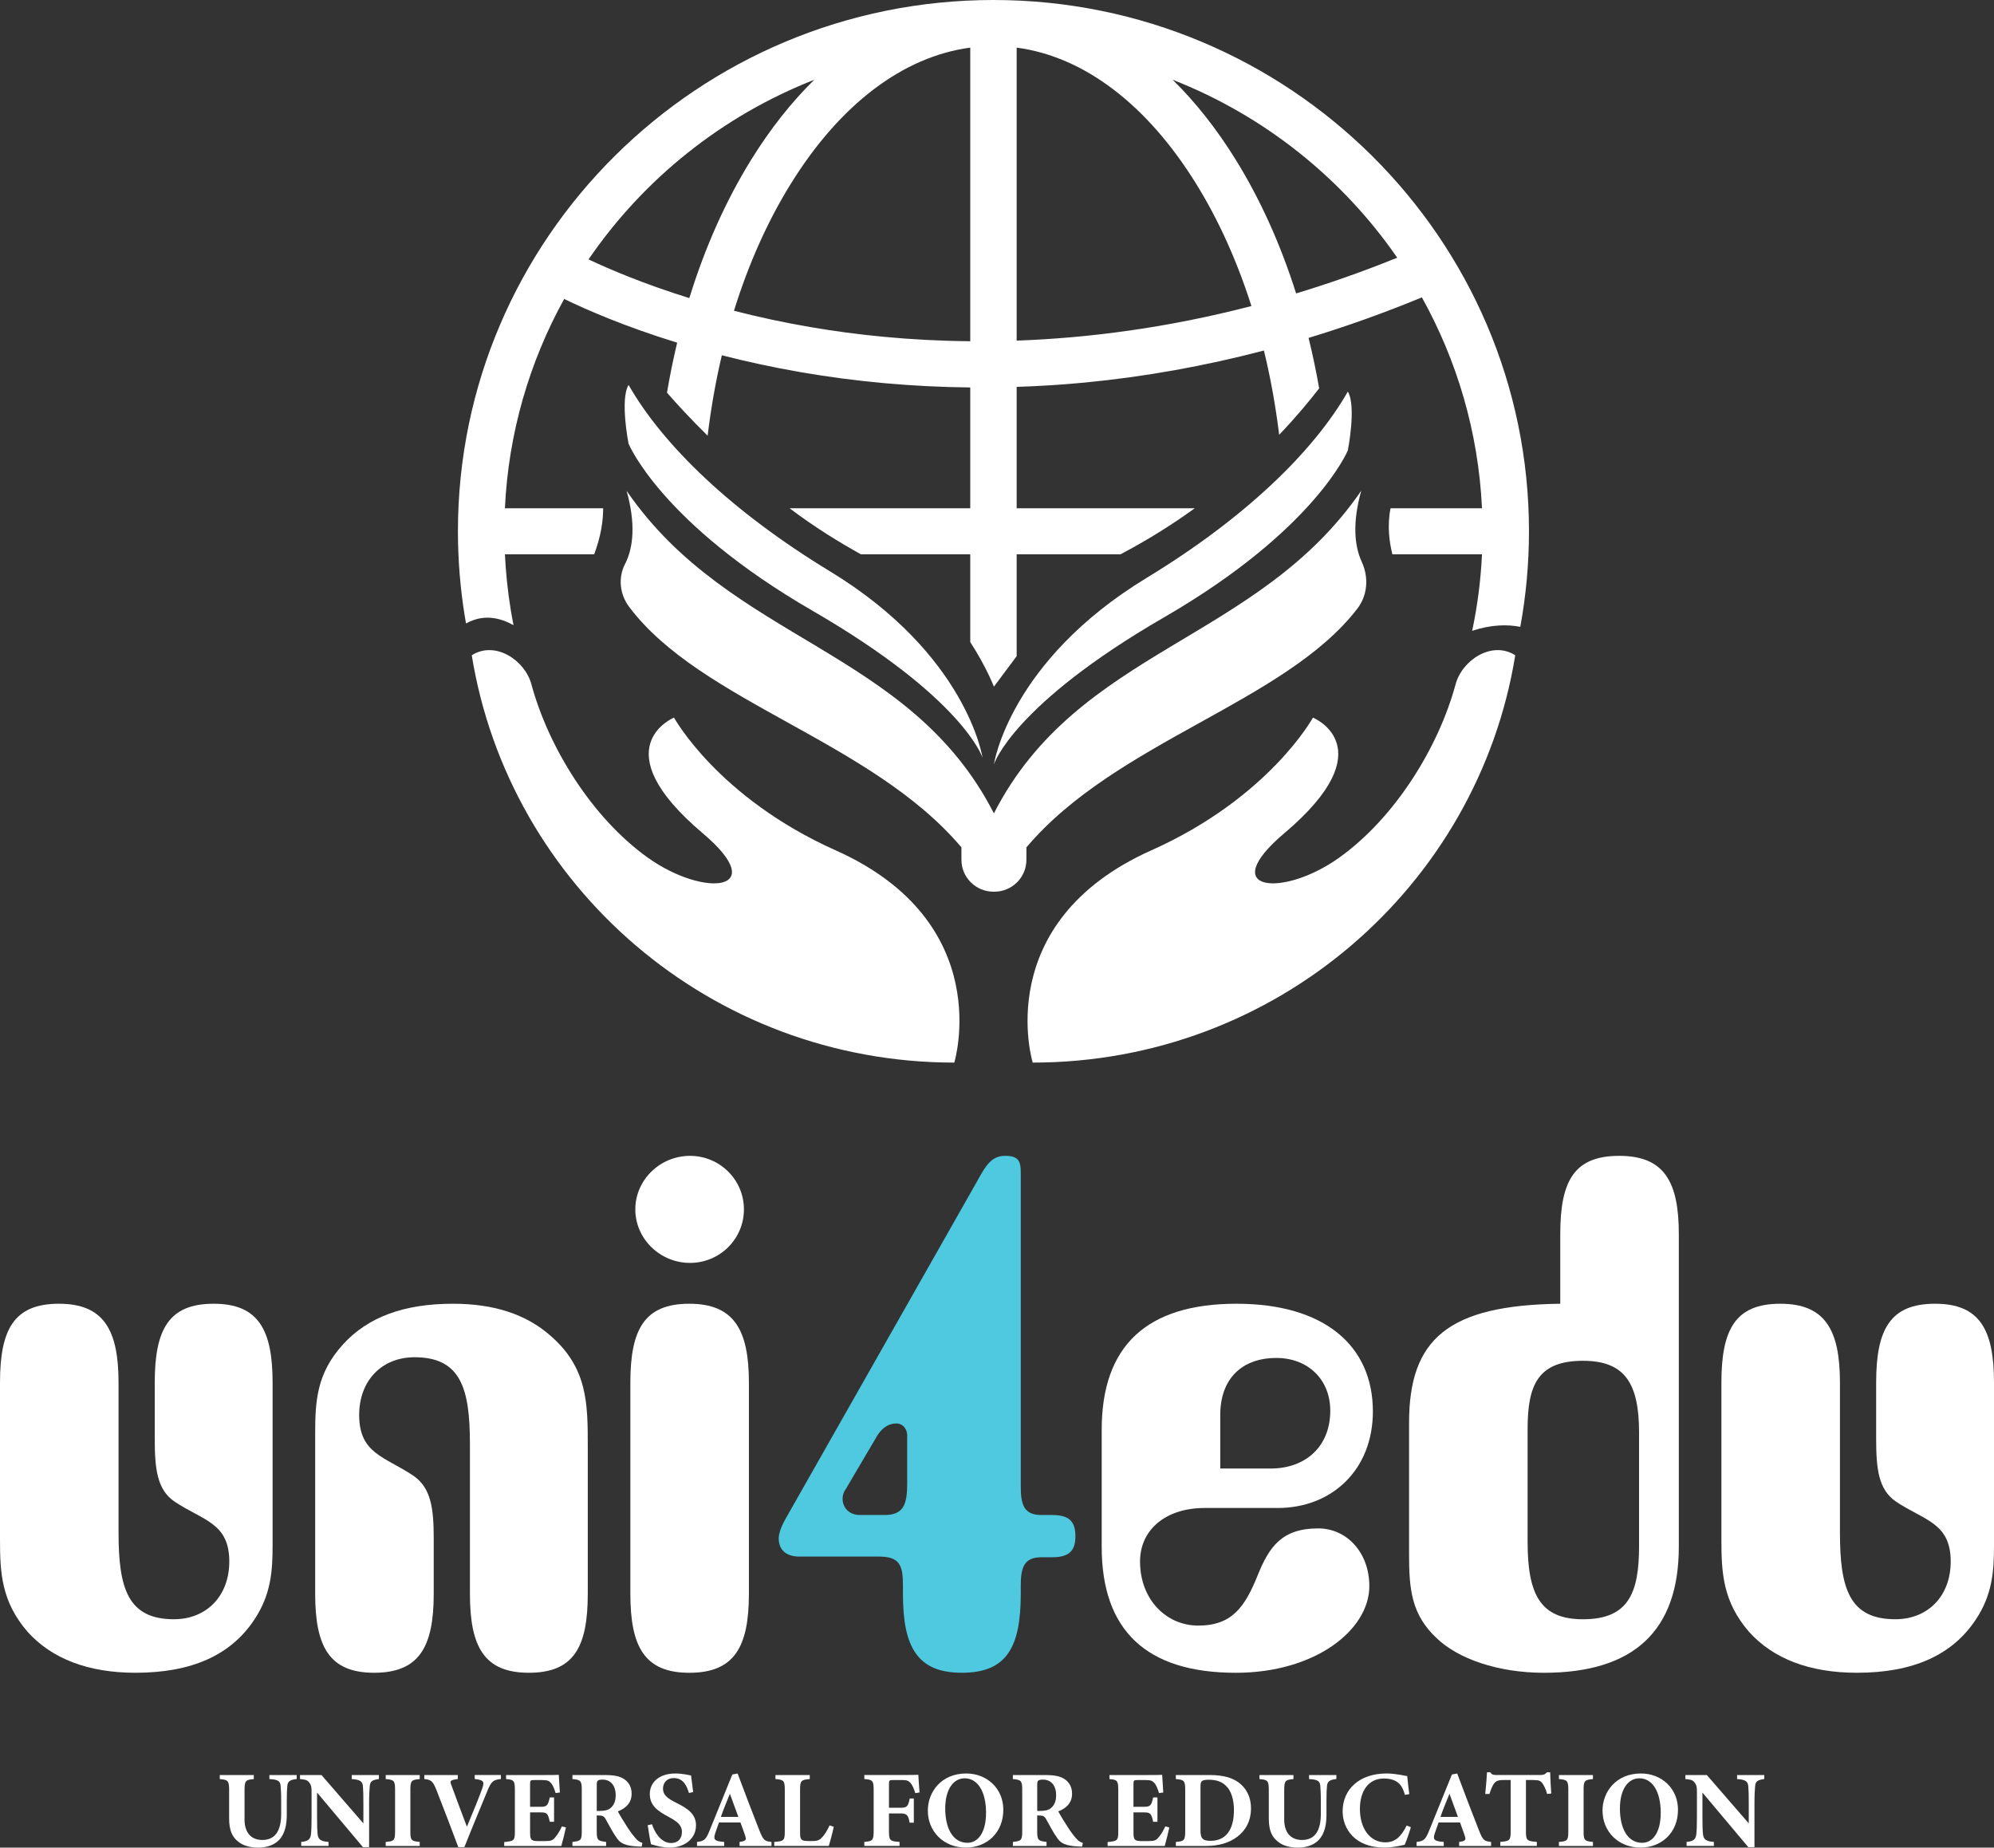
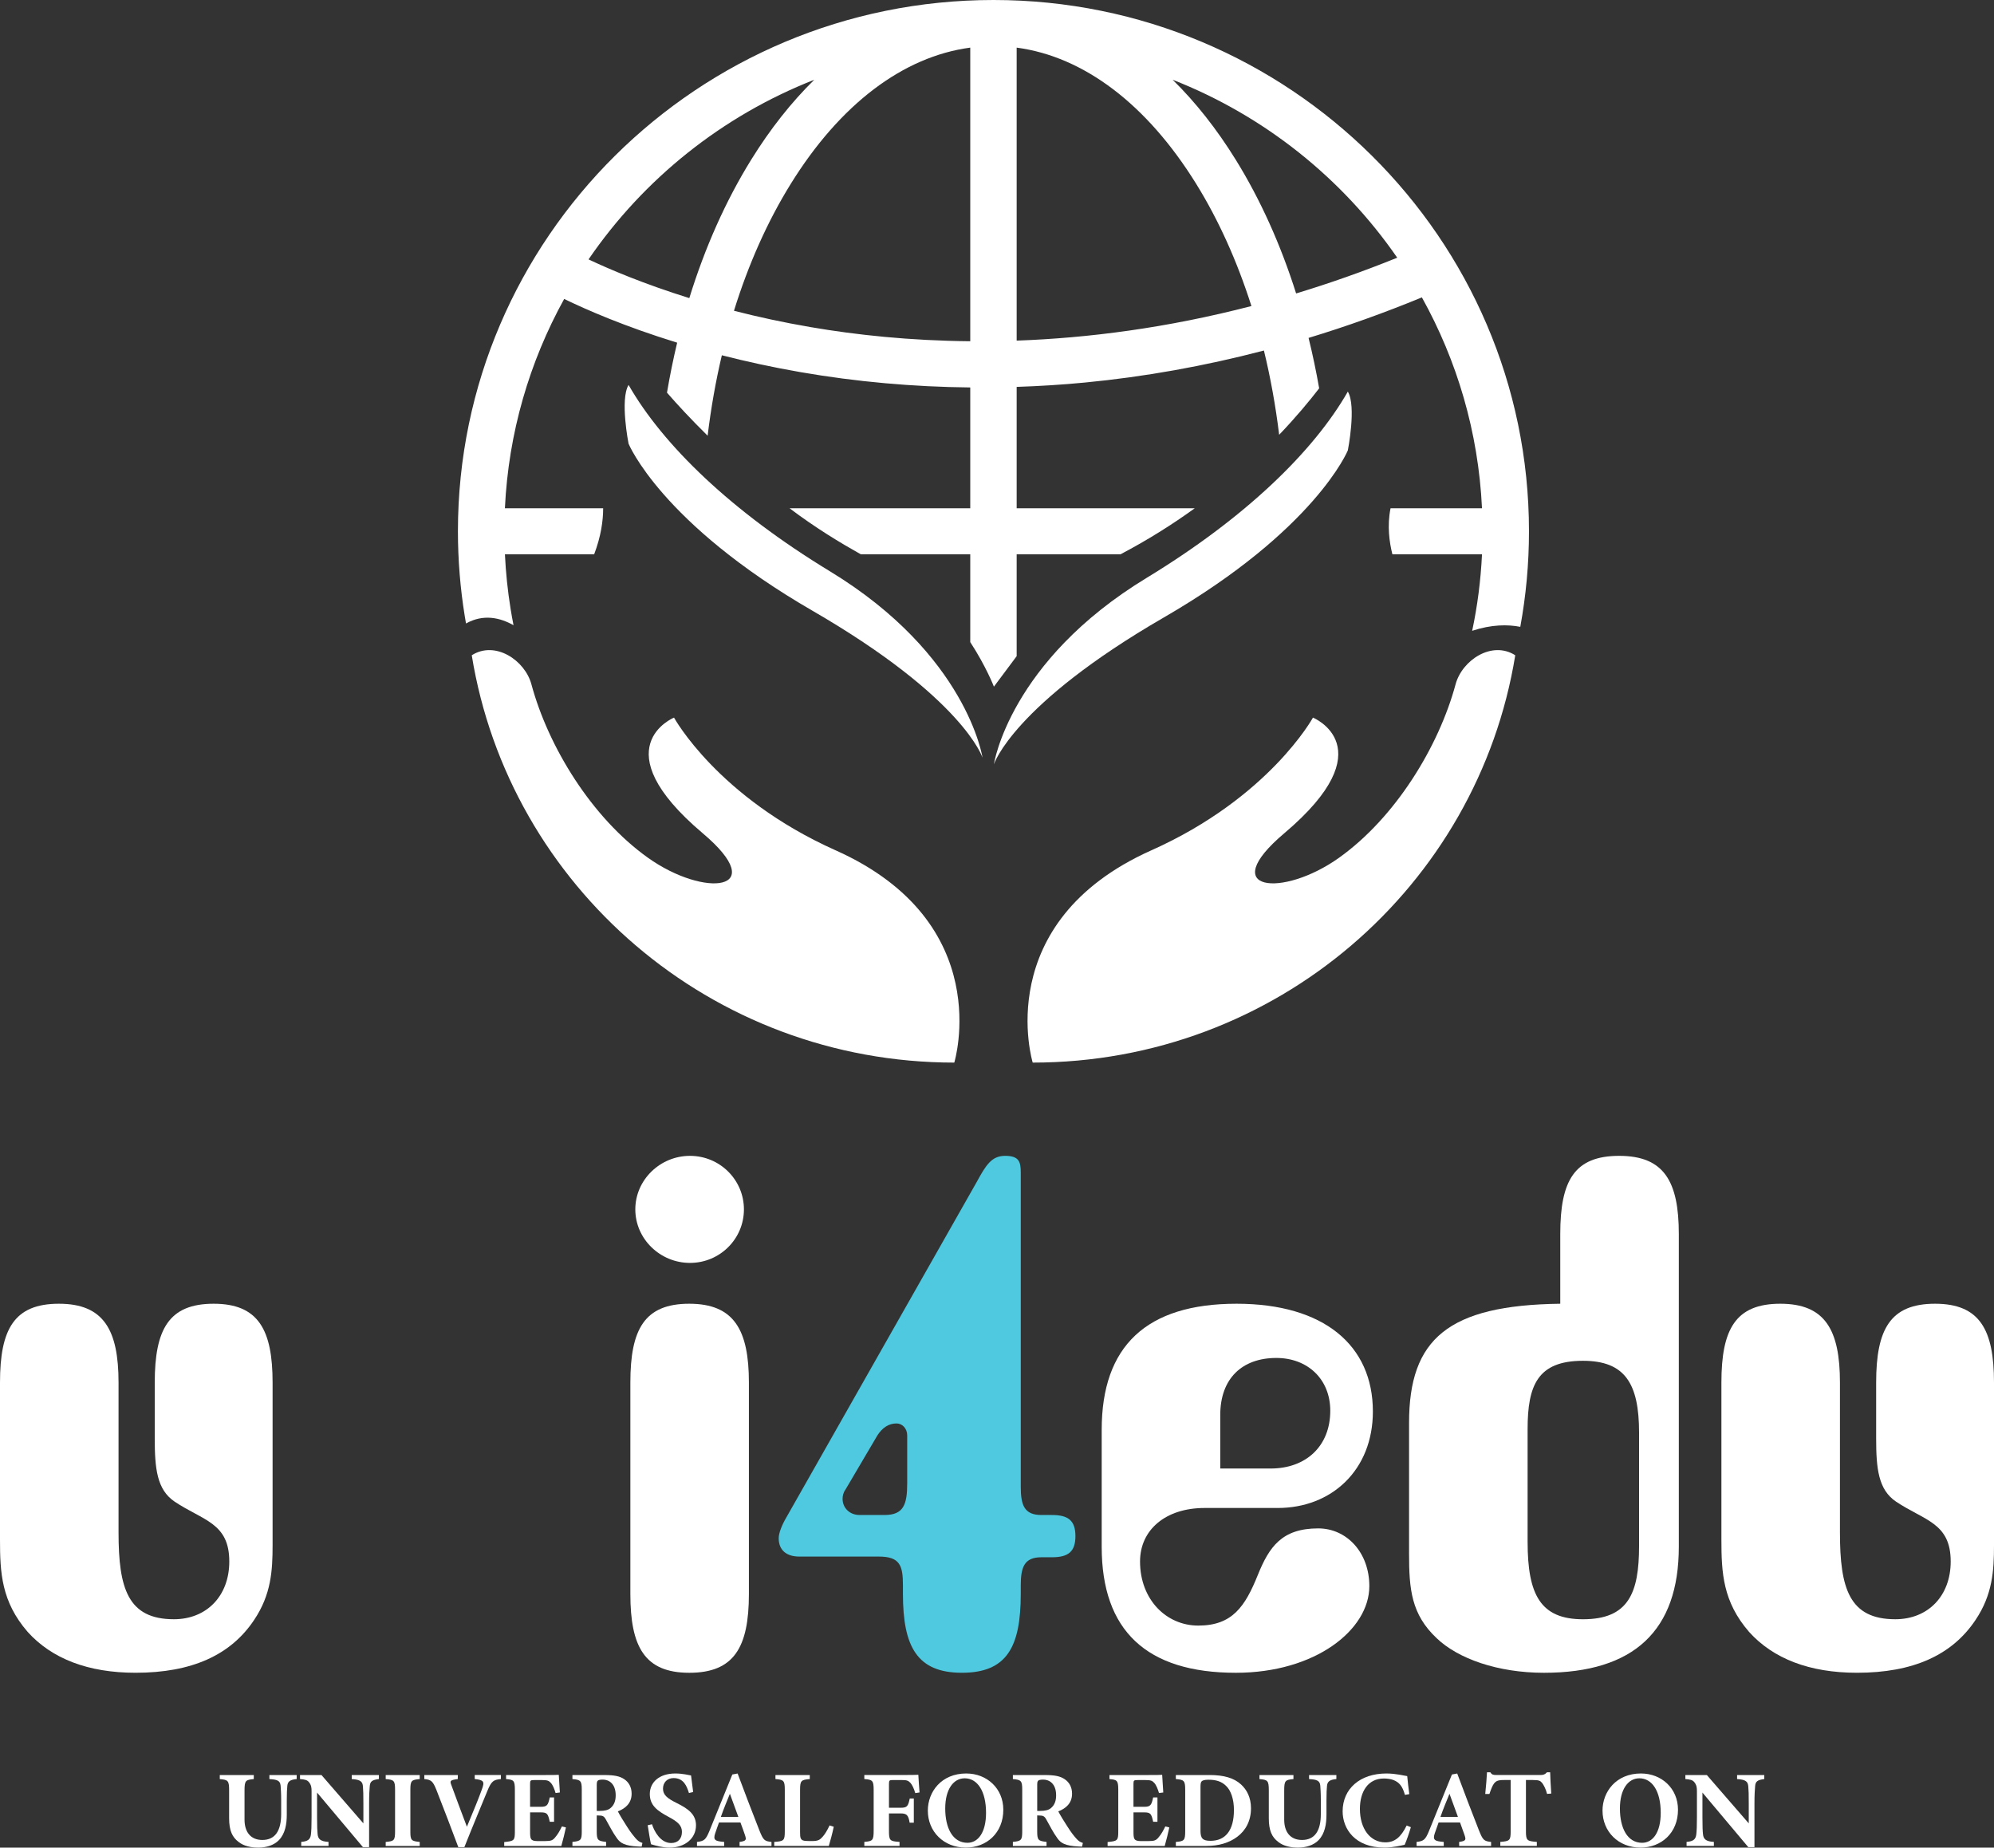
<svg xmlns="http://www.w3.org/2000/svg" width="109" height="101" viewBox="0 0 109 101" fill="none">
  <rect x="0" y="0" width="109" height="101" fill="#333333" stroke="none" />
  <g clip-path="url(#clip0_2325_13704)">
-     <path d="M74.409 26.829C68.723 35.108 58.953 35.426 54.331 44.463C49.708 35.426 39.937 35.108 34.252 26.829C34.754 28.613 34.629 29.936 34.165 30.836C33.779 31.585 33.88 32.491 34.385 33.166C38.303 38.393 47.607 40.471 52.556 46.322V47.004C52.556 47.965 53.342 48.745 54.311 48.745C54.318 48.745 54.325 48.745 54.332 48.744C54.338 48.744 54.345 48.745 54.352 48.745C55.321 48.745 56.107 47.965 56.107 47.004V46.322C61.023 40.51 70.234 38.422 74.198 33.272C74.762 32.539 74.828 31.554 74.44 30.716C74.024 29.819 73.931 28.535 74.411 26.829H74.409Z" fill="white" />
    <path d="M45.678 46.483C39.234 43.602 36.845 39.228 36.845 39.228C36.845 39.228 32.863 40.857 38.414 45.55C42.178 48.731 38.511 49.093 35.421 46.89C32.332 44.687 29.967 40.809 29.049 37.408C28.694 36.09 27.068 35.005 25.788 35.82C27.835 48.444 38.864 58.087 52.165 58.087C52.165 58.087 54.511 50.433 45.678 46.482V46.483Z" fill="white" />
    <path d="M62.939 46.483C69.383 43.602 71.772 39.228 71.772 39.228C71.772 39.228 75.755 40.857 70.204 45.55C66.44 48.731 70.107 49.093 73.197 46.89C76.285 44.687 78.65 40.809 79.568 37.408C79.923 36.09 81.549 35.005 82.83 35.82C80.783 48.444 69.754 58.087 56.452 58.087C56.452 58.087 54.106 50.433 62.939 46.482V46.483Z" fill="white" />
    <path d="M53.707 41.414C53.707 41.414 52.682 38.17 44.406 33.382C36.13 28.594 34.36 24.255 34.36 24.255C34.36 24.255 33.88 21.845 34.36 21.042C36.237 24.328 39.984 27.959 45.364 31.228C52.871 35.792 53.707 41.414 53.707 41.414Z" fill="white" />
    <path d="M54.331 41.779C54.331 41.779 55.355 38.535 63.631 33.747C71.907 28.959 73.678 24.62 73.678 24.62C73.678 24.62 74.157 22.21 73.678 21.407C71.8 24.693 68.053 28.323 62.674 31.593C55.167 36.157 54.331 41.779 54.331 41.779Z" fill="white" />
    <path d="M28.071 34.177C28.013 33.883 27.96 33.587 27.912 33.29C27.752 32.303 27.649 31.302 27.601 30.302H32.479C32.854 29.313 32.971 28.463 32.971 27.784H27.6C27.795 23.654 28.947 19.77 30.84 16.342C32.035 16.923 34.138 17.846 37.016 18.732C36.803 19.627 36.617 20.538 36.46 21.464C37.021 22.111 37.746 22.893 38.682 23.819C38.864 22.313 39.123 20.842 39.459 19.421C40.779 19.759 42.219 20.076 43.771 20.345C46.816 20.872 49.915 21.149 53.038 21.18V27.785H43.161C44.606 28.873 45.909 29.658 47.059 30.303H53.038V35.101C53.916 36.45 54.331 37.536 54.331 37.536L55.575 35.87V30.302H61.249C62.749 29.514 64.102 28.659 65.311 27.784H55.575V21.149C56.815 21.108 58.057 21.032 59.3 20.912C62.565 20.599 65.836 20.014 69.091 19.162C69.453 20.647 69.731 22.188 69.924 23.767C70.834 22.816 71.561 21.943 72.111 21.228C71.947 20.293 71.754 19.373 71.532 18.472C73.608 17.842 75.674 17.102 77.726 16.257C79.646 19.706 80.815 23.621 81.012 27.784H76.013C75.82 28.741 75.95 29.655 76.114 30.302H81.012C80.944 31.728 80.763 33.124 80.475 34.483C81.533 34.134 82.416 34.132 83.105 34.266C83.416 32.571 83.58 30.826 83.58 29.043C83.581 13.029 70.448 0 54.306 0C38.164 0 25.032 13.029 25.032 29.043C25.032 30.593 25.158 32.156 25.407 33.689C25.428 33.821 25.452 33.952 25.474 34.083C26.424 33.549 27.341 33.765 28.07 34.177H28.071ZM76.377 14.088C74.496 14.849 72.651 15.496 70.851 16.041C70.009 13.38 68.903 10.917 67.554 8.737C66.506 7.043 65.346 5.58 64.102 4.36C69.107 6.321 73.376 9.741 76.378 14.087L76.377 14.088ZM55.575 2.603C59.244 3.092 62.691 5.694 65.392 10.056C66.622 12.043 67.632 14.294 68.408 16.73C63.769 17.934 59.453 18.481 55.575 18.62V2.603ZM53.038 2.603V18.654C49.728 18.624 46.796 18.308 44.325 17.884C42.811 17.626 41.408 17.318 40.122 16.988C40.909 14.452 41.948 12.114 43.223 10.056C45.924 5.695 49.37 3.092 53.039 2.603H53.038ZM44.512 4.36C43.267 5.58 42.108 7.043 41.059 8.737C39.667 10.986 38.533 13.536 37.681 16.296C35.17 15.514 33.292 14.709 32.172 14.18C35.176 9.79 39.471 6.336 44.512 4.36Z" fill="white" />
    <path d="M14.901 84.474C14.901 85.859 14.823 87.168 13.892 88.554C12.612 90.479 10.477 91.442 7.412 91.442C4.812 91.442 2.833 90.672 1.513 89.209C0.078 87.553 0 85.975 0 84.165V75.58C0 72.654 0.776 71.269 3.221 71.269C5.666 71.269 6.48 72.693 6.48 75.58V83.781C6.48 86.822 6.985 88.516 9.507 88.516C11.292 88.516 12.534 87.245 12.534 85.359C12.534 83.242 11.098 83.126 9.546 82.087C8.576 81.432 8.459 80.277 8.459 78.622V75.58C8.459 72.654 9.236 71.269 11.68 71.269C14.125 71.269 14.901 72.693 14.901 75.58V84.474Z" fill="white" />
-     <path d="M17.229 78.352C17.229 76.62 17.306 75.08 18.742 73.501C20.1 72 22.079 71.269 24.757 71.269C27.007 71.269 28.754 71.846 30.073 73.001C32.13 74.772 32.13 76.735 32.13 79.084V87.13C32.13 90.056 31.354 91.442 28.909 91.442C26.464 91.442 25.688 90.017 25.688 87.13V78.93C25.688 75.888 25.183 74.194 22.661 74.194C20.876 74.194 19.634 75.465 19.634 77.351C19.634 79.469 21.031 79.623 22.584 80.662C23.554 81.317 23.709 82.433 23.709 84.088V87.13C23.709 90.056 22.894 91.442 20.449 91.442C18.005 91.442 17.229 90.017 17.229 87.13V78.352Z" fill="white" />
    <path d="M37.679 71.269C40.123 71.269 40.938 72.694 40.938 75.581V87.131C40.938 90.057 40.123 91.443 37.679 91.443C35.234 91.443 34.458 90.018 34.458 87.131V75.581C34.458 72.655 35.234 71.269 37.679 71.269ZM37.717 63.185C39.347 63.185 40.666 64.494 40.666 66.111C40.666 67.728 39.347 69.037 37.717 69.037C36.088 69.037 34.729 67.728 34.729 66.111C34.729 64.494 36.088 63.185 37.717 63.185Z" fill="white" />
    <path d="M56.925 82.818H57.507C58.399 82.818 58.787 83.126 58.787 83.973C58.787 84.82 58.399 85.128 57.507 85.128H56.925C55.993 85.128 55.799 85.667 55.799 86.668V87.13C55.799 90.056 55.023 91.442 52.579 91.442C50.134 91.442 49.358 90.017 49.358 87.13V86.668C49.358 85.59 49.203 85.09 48.038 85.09H43.692C42.994 85.09 42.567 84.743 42.567 84.089C42.567 83.819 42.722 83.396 42.994 82.934L53.394 64.608C53.898 63.684 54.208 63.184 54.946 63.184C55.722 63.184 55.799 63.53 55.799 64.108V81.278C55.799 82.279 55.993 82.818 56.925 82.818ZM49.591 78.468C49.591 78.083 49.319 77.813 49.008 77.813C48.582 77.813 48.232 78.044 47.961 78.468L46.215 81.432C46.098 81.586 46.059 81.779 46.059 81.933C46.059 82.433 46.447 82.818 46.991 82.818H48.349C49.397 82.818 49.591 82.241 49.591 81.086V78.468Z" fill="#4EC9DF" />
    <path d="M67.596 71.269C72.369 71.269 75.047 73.541 75.047 77.16C75.047 80.355 72.796 82.434 69.847 82.434H65.85C63.716 82.434 62.319 83.627 62.319 85.36C62.319 87.439 63.754 88.863 65.501 88.863C67.363 88.863 68.062 87.824 68.76 86.091C69.381 84.552 70.08 83.55 72.059 83.55C73.611 83.55 74.853 84.859 74.853 86.707C74.853 89.094 71.903 91.443 67.557 91.443C62.668 91.443 60.223 89.133 60.223 84.552V78.161C60.223 73.579 62.668 71.269 67.596 71.269ZM69.459 80.277C71.399 80.277 72.718 79.045 72.718 77.12C72.718 75.388 71.477 74.233 69.769 74.233C67.906 74.233 66.704 75.349 66.704 77.351V80.277H69.459Z" fill="white" />
    <path d="M88.511 63.185C90.956 63.185 91.771 64.571 91.771 67.458V84.552C91.771 89.133 89.326 91.443 84.398 91.443C81.876 91.443 79.702 90.673 78.538 89.556C77.141 88.247 77.025 86.861 77.025 84.936V77.776C77.025 73.194 79.159 71.347 85.29 71.269V67.458C85.29 64.532 86.066 63.185 88.511 63.185ZM86.532 74.388C84.049 74.388 83.505 75.735 83.505 78.122V84.282C83.505 87.169 84.204 88.517 86.532 88.517C89.016 88.517 89.598 87.092 89.598 84.513V78.315C89.598 75.62 88.822 74.388 86.532 74.388Z" fill="white" />
    <path d="M109 84.474C109 85.859 108.922 87.168 107.991 88.554C106.71 90.479 104.576 91.442 101.511 91.442C98.911 91.442 96.932 90.672 95.612 89.209C94.177 87.553 94.099 85.975 94.099 84.165V75.58C94.099 72.654 94.875 71.269 97.32 71.269C99.764 71.269 100.579 72.693 100.579 75.58V83.781C100.579 86.822 101.084 88.516 103.606 88.516C105.391 88.516 106.633 87.245 106.633 85.359C106.633 83.242 105.197 83.126 103.645 82.087C102.675 81.432 102.558 80.277 102.558 78.622V75.58C102.558 72.654 103.334 71.269 105.779 71.269C108.224 71.269 109 72.693 109 75.58V84.474Z" fill="white" />
    <path d="M16.218 97.252C15.833 97.288 15.731 97.401 15.707 97.616C15.689 97.795 15.677 97.998 15.677 98.416V99.197C15.677 99.71 15.593 100.23 15.25 100.588C14.974 100.875 14.547 101 14.119 101C13.722 101 13.325 100.916 13.042 100.69C12.693 100.427 12.525 100.064 12.525 99.396V97.885C12.525 97.337 12.471 97.294 12.014 97.253V97.033H13.873V97.253C13.422 97.294 13.367 97.337 13.367 97.885V99.473C13.367 100.141 13.698 100.582 14.341 100.582C15.057 100.582 15.37 100.057 15.37 99.163V98.417C15.37 98.005 15.351 97.79 15.339 97.611C15.315 97.337 15.147 97.277 14.726 97.253V97.033H16.218V97.253V97.252Z" fill="white" />
    <path d="M20.712 97.252C20.345 97.3 20.231 97.377 20.212 97.646C20.194 97.879 20.177 98.082 20.177 98.601V100.975H19.84L17.332 97.991V99.34C17.332 99.859 17.344 100.091 17.362 100.265C17.387 100.527 17.513 100.664 17.958 100.688V100.909H16.466V100.688C16.808 100.658 16.959 100.569 16.996 100.289C17.02 100.074 17.032 99.859 17.032 99.34V97.926C17.032 97.729 17.02 97.598 16.905 97.443C16.797 97.293 16.653 97.275 16.4 97.252V97.032H17.573L19.864 99.675V98.601C19.864 98.082 19.858 97.885 19.84 97.664C19.822 97.407 19.726 97.282 19.227 97.252V97.032H20.712V97.252Z" fill="white" />
    <path d="M21.084 100.91V100.69C21.541 100.649 21.596 100.612 21.596 100.112V97.838C21.596 97.337 21.536 97.29 21.084 97.253V97.033H22.943V97.253C22.492 97.294 22.432 97.337 22.432 97.838V100.112C22.432 100.607 22.486 100.643 22.943 100.69V100.91H21.084Z" fill="white" />
    <path d="M27.382 97.252C26.985 97.293 26.865 97.347 26.636 97.914C26.449 98.373 25.829 99.854 25.384 100.975H25.053C24.884 100.51 24.103 98.463 23.85 97.831C23.664 97.383 23.585 97.288 23.195 97.252V97.032H25.029L25.023 97.252C24.584 97.312 24.584 97.353 24.681 97.604C24.867 98.106 25.318 99.335 25.523 99.859C25.884 99.006 26.209 98.194 26.346 97.806C26.497 97.395 26.455 97.305 25.95 97.251V97.031H27.382V97.251V97.252Z" fill="white" />
    <path d="M30.936 99.896C30.906 100.057 30.737 100.743 30.684 100.91H27.562V100.696C28.109 100.642 28.145 100.612 28.145 100.111V97.832C28.145 97.324 28.073 97.289 27.664 97.253V97.033H29.619C30.25 97.033 30.461 97.027 30.545 97.021C30.551 97.129 30.581 97.618 30.605 97.987L30.37 98.017C30.316 97.814 30.214 97.57 30.111 97.462C30.003 97.343 29.925 97.307 29.619 97.307H29.228C28.999 97.307 28.976 97.319 28.976 97.522V98.769H29.565C29.902 98.769 29.962 98.68 30.052 98.256H30.287V99.587H30.052C29.956 99.145 29.908 99.074 29.559 99.074H28.977V100.1C28.977 100.512 28.988 100.637 29.362 100.643H29.788C30.125 100.643 30.215 100.602 30.348 100.44C30.499 100.267 30.619 100.046 30.715 99.843L30.937 99.897L30.936 99.896Z" fill="white" />
    <path d="M35.075 100.946C35.039 100.946 34.966 100.946 34.894 100.94C34.131 100.905 33.908 100.743 33.727 100.493C33.487 100.165 33.312 99.801 33.107 99.443C33.017 99.282 32.933 99.245 32.741 99.245L32.62 99.24V100.111C32.62 100.594 32.681 100.636 33.132 100.689V100.91H31.291V100.689C31.748 100.641 31.802 100.594 31.802 100.111V97.826C31.802 97.354 31.742 97.289 31.291 97.253V97.033H33.035C33.571 97.033 33.878 97.092 34.124 97.26C34.365 97.421 34.527 97.683 34.527 98.054C34.527 98.585 34.172 98.865 33.775 99.02C33.865 99.199 34.1 99.587 34.28 99.861C34.491 100.19 34.623 100.35 34.737 100.482C34.876 100.637 34.942 100.685 35.117 100.745L35.075 100.948V100.946ZM32.783 98.994C33.042 98.994 33.24 98.953 33.373 98.839C33.572 98.672 33.656 98.446 33.656 98.141C33.656 97.509 33.289 97.282 32.952 97.282C32.79 97.282 32.712 97.306 32.676 97.342C32.634 97.377 32.621 97.45 32.621 97.569V98.995H32.783V98.994Z" fill="white" />
    <path d="M37.661 98.016C37.541 97.634 37.372 97.199 36.819 97.199C36.47 97.199 36.242 97.444 36.242 97.778C36.242 98.112 36.464 98.303 36.994 98.565C37.637 98.882 38.046 99.192 38.046 99.782C38.046 100.487 37.456 101 36.597 101C36.212 101 35.869 100.899 35.586 100.815C35.55 100.678 35.447 100.058 35.406 99.777L35.64 99.723C35.761 100.099 36.097 100.749 36.687 100.749C37.054 100.749 37.277 100.522 37.277 100.14C37.277 99.794 37.06 99.592 36.555 99.323C35.929 98.989 35.521 98.691 35.521 98.07C35.521 97.449 36.014 96.948 36.916 96.948C37.331 96.948 37.644 97.037 37.776 97.056C37.801 97.276 37.843 97.587 37.891 97.962L37.662 98.016H37.661Z" fill="white" />
    <path d="M40.428 100.91V100.69C40.807 100.636 40.807 100.571 40.723 100.314C40.663 100.135 40.567 99.866 40.476 99.627H39.303C39.238 99.812 39.153 100.039 39.093 100.224C38.967 100.601 39.111 100.648 39.586 100.69V100.91H38.101V100.69C38.48 100.642 38.576 100.589 38.781 100.088L40.032 97.003L40.321 96.949C40.706 97.987 41.115 99.049 41.506 100.046C41.728 100.602 41.782 100.643 42.173 100.691V100.911H40.429L40.428 100.91ZM39.898 98.058C39.724 98.487 39.556 98.887 39.405 99.322H40.362L39.899 98.058H39.898Z" fill="white" />
    <path d="M45.576 99.859C45.528 100.116 45.36 100.749 45.306 100.909H42.322V100.689C42.852 100.653 42.9 100.611 42.9 100.111V97.837C42.9 97.336 42.84 97.289 42.389 97.252V97.032H44.265V97.252C43.796 97.293 43.735 97.336 43.735 97.837V100.152C43.735 100.48 43.747 100.629 44.078 100.635C44.089 100.641 44.367 100.641 44.39 100.641C44.732 100.641 44.822 100.57 44.967 100.408C45.081 100.289 45.238 100.032 45.346 99.787L45.575 99.859L45.576 99.859Z" fill="white" />
    <path d="M50.033 98.022C49.967 97.795 49.871 97.575 49.768 97.461C49.642 97.33 49.563 97.306 49.275 97.306H48.824C48.62 97.306 48.595 97.318 48.595 97.521V98.821H49.239C49.594 98.821 49.641 98.731 49.731 98.314H49.953V99.638H49.724C49.659 99.232 49.568 99.131 49.237 99.131H48.594V100.062C48.594 100.61 48.63 100.653 49.172 100.688V100.909H47.247V100.688C47.704 100.647 47.758 100.61 47.758 100.062V97.866C47.758 97.335 47.704 97.288 47.247 97.251V97.031H49.286C49.803 97.031 50.104 97.025 50.2 97.019C50.206 97.12 50.236 97.634 50.266 97.986L50.031 98.021L50.033 98.022Z" fill="white" />
    <path d="M52.824 96.948C53.937 96.948 54.845 97.754 54.845 98.929C54.845 100.2 53.931 100.999 52.794 100.999C51.591 100.999 50.719 100.128 50.719 98.976C50.719 97.956 51.452 96.947 52.824 96.947V96.948ZM52.734 97.211C52.121 97.211 51.67 97.808 51.67 98.863C51.67 99.919 52.072 100.737 52.884 100.737C53.456 100.737 53.901 100.189 53.901 99.096C53.901 97.914 53.431 97.211 52.734 97.211Z" fill="white" />
    <path d="M59.151 100.946C59.115 100.946 59.042 100.946 58.971 100.94C58.207 100.905 57.984 100.743 57.804 100.493C57.563 100.165 57.388 99.801 57.184 99.443C57.093 99.282 57.009 99.245 56.817 99.245L56.697 99.24V100.111C56.697 100.594 56.757 100.636 57.208 100.689V100.91H55.368V100.689C55.825 100.641 55.879 100.594 55.879 100.111V97.826C55.879 97.354 55.819 97.289 55.368 97.253V97.033H57.112C57.648 97.033 57.954 97.092 58.2 97.26C58.441 97.421 58.603 97.683 58.603 98.054C58.603 98.585 58.248 98.865 57.851 99.02C57.941 99.199 58.176 99.587 58.357 99.861C58.567 100.19 58.699 100.35 58.814 100.482C58.952 100.637 59.018 100.685 59.193 100.745L59.151 100.948V100.946ZM56.86 98.994C57.119 98.994 57.317 98.953 57.45 98.839C57.648 98.672 57.732 98.446 57.732 98.141C57.732 97.509 57.365 97.282 57.029 97.282C56.867 97.282 56.788 97.306 56.752 97.342C56.71 97.377 56.698 97.45 56.698 97.569V98.995H56.86V98.994Z" fill="white" />
    <path d="M63.92 99.896C63.89 100.057 63.721 100.743 63.668 100.91H60.546V100.696C61.093 100.642 61.129 100.612 61.129 100.111V97.832C61.129 97.324 61.057 97.289 60.648 97.253V97.033H62.603C63.234 97.033 63.445 97.027 63.529 97.021C63.535 97.129 63.565 97.618 63.589 97.987L63.355 98.017C63.3 97.814 63.199 97.57 63.096 97.462C62.987 97.343 62.909 97.307 62.603 97.307H62.212C61.983 97.307 61.96 97.319 61.96 97.522V98.769H62.549C62.886 98.769 62.946 98.68 63.036 98.256H63.271V99.587H63.036C62.94 99.145 62.892 99.074 62.544 99.074H61.961V100.1C61.961 100.512 61.972 100.637 62.346 100.643H62.773C63.109 100.643 63.199 100.602 63.332 100.44C63.483 100.267 63.603 100.046 63.699 99.843L63.921 99.897L63.92 99.896Z" fill="white" />
    <path d="M66.123 97.032C66.893 97.032 67.457 97.192 67.843 97.55C68.149 97.831 68.384 98.248 68.384 98.852C68.384 99.538 68.095 100.063 67.632 100.409C67.187 100.743 66.615 100.91 65.93 100.91H64.276V100.69C64.733 100.654 64.788 100.601 64.788 100.105V97.837C64.788 97.336 64.722 97.289 64.276 97.252V97.032H66.123ZM65.623 100.063C65.623 100.486 65.732 100.629 66.17 100.629C66.982 100.629 67.452 100.068 67.452 98.941C67.452 98.374 67.295 97.879 67.019 97.623C66.767 97.373 66.453 97.289 66.051 97.289C65.829 97.289 65.726 97.337 65.69 97.373C65.635 97.426 65.624 97.527 65.624 97.701V100.064L65.623 100.063Z" fill="white" />
    <path d="M73.051 97.252C72.666 97.288 72.564 97.401 72.54 97.616C72.522 97.795 72.51 97.998 72.51 98.416V99.197C72.51 99.71 72.425 100.23 72.083 100.588C71.806 100.875 71.38 101 70.952 101C70.555 101 70.158 100.916 69.875 100.69C69.526 100.427 69.358 100.064 69.358 99.396V97.885C69.358 97.337 69.304 97.294 68.847 97.253V97.033H70.705V97.253C70.254 97.294 70.2 97.337 70.2 97.885V99.473C70.2 100.141 70.531 100.582 71.174 100.582C71.89 100.582 72.202 100.057 72.202 99.163V98.417C72.202 98.005 72.184 97.79 72.172 97.611C72.148 97.337 71.98 97.277 71.559 97.253V97.033H73.051V97.253V97.252Z" fill="white" />
    <path d="M77.123 99.883C77.038 100.182 76.882 100.635 76.786 100.844C76.63 100.88 76.136 100.999 75.679 100.999C74.061 100.999 73.394 99.966 73.394 99.018C73.394 97.783 74.344 96.948 75.787 96.948C76.31 96.948 76.773 97.073 76.924 97.091C76.954 97.371 76.996 97.813 77.038 98.076L76.798 98.117C76.672 97.653 76.491 97.431 76.172 97.306C76.027 97.246 75.811 97.222 75.649 97.222C74.777 97.222 74.338 97.944 74.338 98.881C74.338 99.973 74.903 100.712 75.727 100.712C76.232 100.712 76.569 100.449 76.894 99.793L77.123 99.883V99.883Z" fill="white" />
    <path d="M79.763 100.91V100.69C80.143 100.636 80.143 100.571 80.058 100.314C79.998 100.135 79.902 99.866 79.812 99.627H78.639C78.573 99.812 78.489 100.039 78.428 100.224C78.302 100.601 78.447 100.648 78.921 100.69V100.91H77.436V100.69C77.815 100.642 77.911 100.589 78.116 100.088L79.368 97.003L79.657 96.949C80.042 97.987 80.45 99.049 80.841 100.046C81.063 100.602 81.118 100.643 81.509 100.691V100.911H79.764L79.763 100.91ZM79.234 98.058C79.059 98.487 78.891 98.887 78.741 99.322H79.697L79.235 98.058H79.234Z" fill="white" />
    <path d="M84.569 98.064C84.503 97.789 84.371 97.562 84.31 97.478C84.202 97.353 84.154 97.305 83.799 97.305H83.414V100.11C83.414 100.611 83.474 100.647 84.01 100.688V100.909H82.013V100.688C82.524 100.647 82.579 100.61 82.579 100.11V97.305H82.212C81.875 97.305 81.779 97.359 81.665 97.502C81.58 97.616 81.496 97.831 81.418 98.069H81.189C81.231 97.633 81.274 97.168 81.285 96.882H81.466C81.556 97.019 81.628 97.031 81.808 97.031H84.214C84.376 97.031 84.461 96.995 84.564 96.882H84.738C84.744 97.132 84.768 97.657 84.798 98.045L84.569 98.064Z" fill="white" />
-     <path d="M85.218 100.91V100.69C85.675 100.649 85.73 100.612 85.73 100.112V97.838C85.73 97.337 85.669 97.29 85.218 97.253V97.033H87.077V97.253C86.626 97.294 86.566 97.337 86.566 97.838V100.112C86.566 100.607 86.62 100.643 87.077 100.69V100.91H85.218Z" fill="white" />
    <path d="M89.705 96.948C90.818 96.948 91.726 97.754 91.726 98.929C91.726 100.2 90.812 100.999 89.675 100.999C88.472 100.999 87.6 100.128 87.6 98.976C87.6 97.956 88.334 96.947 89.705 96.947V96.948ZM89.615 97.211C89.002 97.211 88.551 97.808 88.551 98.863C88.551 99.919 88.953 100.737 89.765 100.737C90.337 100.737 90.782 100.189 90.782 99.096C90.782 97.914 90.313 97.211 89.615 97.211Z" fill="white" />
    <path d="M96.442 97.252C96.075 97.3 95.96 97.377 95.942 97.646C95.924 97.879 95.906 98.082 95.906 98.601V100.975H95.569L93.062 97.991V99.34C93.062 99.859 93.073 100.091 93.092 100.265C93.116 100.527 93.242 100.664 93.687 100.688V100.909H92.195V100.688C92.538 100.658 92.688 100.569 92.725 100.289C92.749 100.074 92.761 99.859 92.761 99.34V97.926C92.761 97.729 92.749 97.598 92.635 97.443C92.526 97.293 92.383 97.275 92.129 97.252V97.032H93.302L95.594 99.675V98.601C95.594 98.082 95.588 97.885 95.569 97.664C95.551 97.407 95.455 97.282 94.956 97.252V97.032H96.442V97.252Z" fill="white" />
  </g>
  <defs>
    <clipPath id="clip0_2325_13704">
      <rect width="109" height="101" fill="white" />
    </clipPath>
  </defs>
</svg>